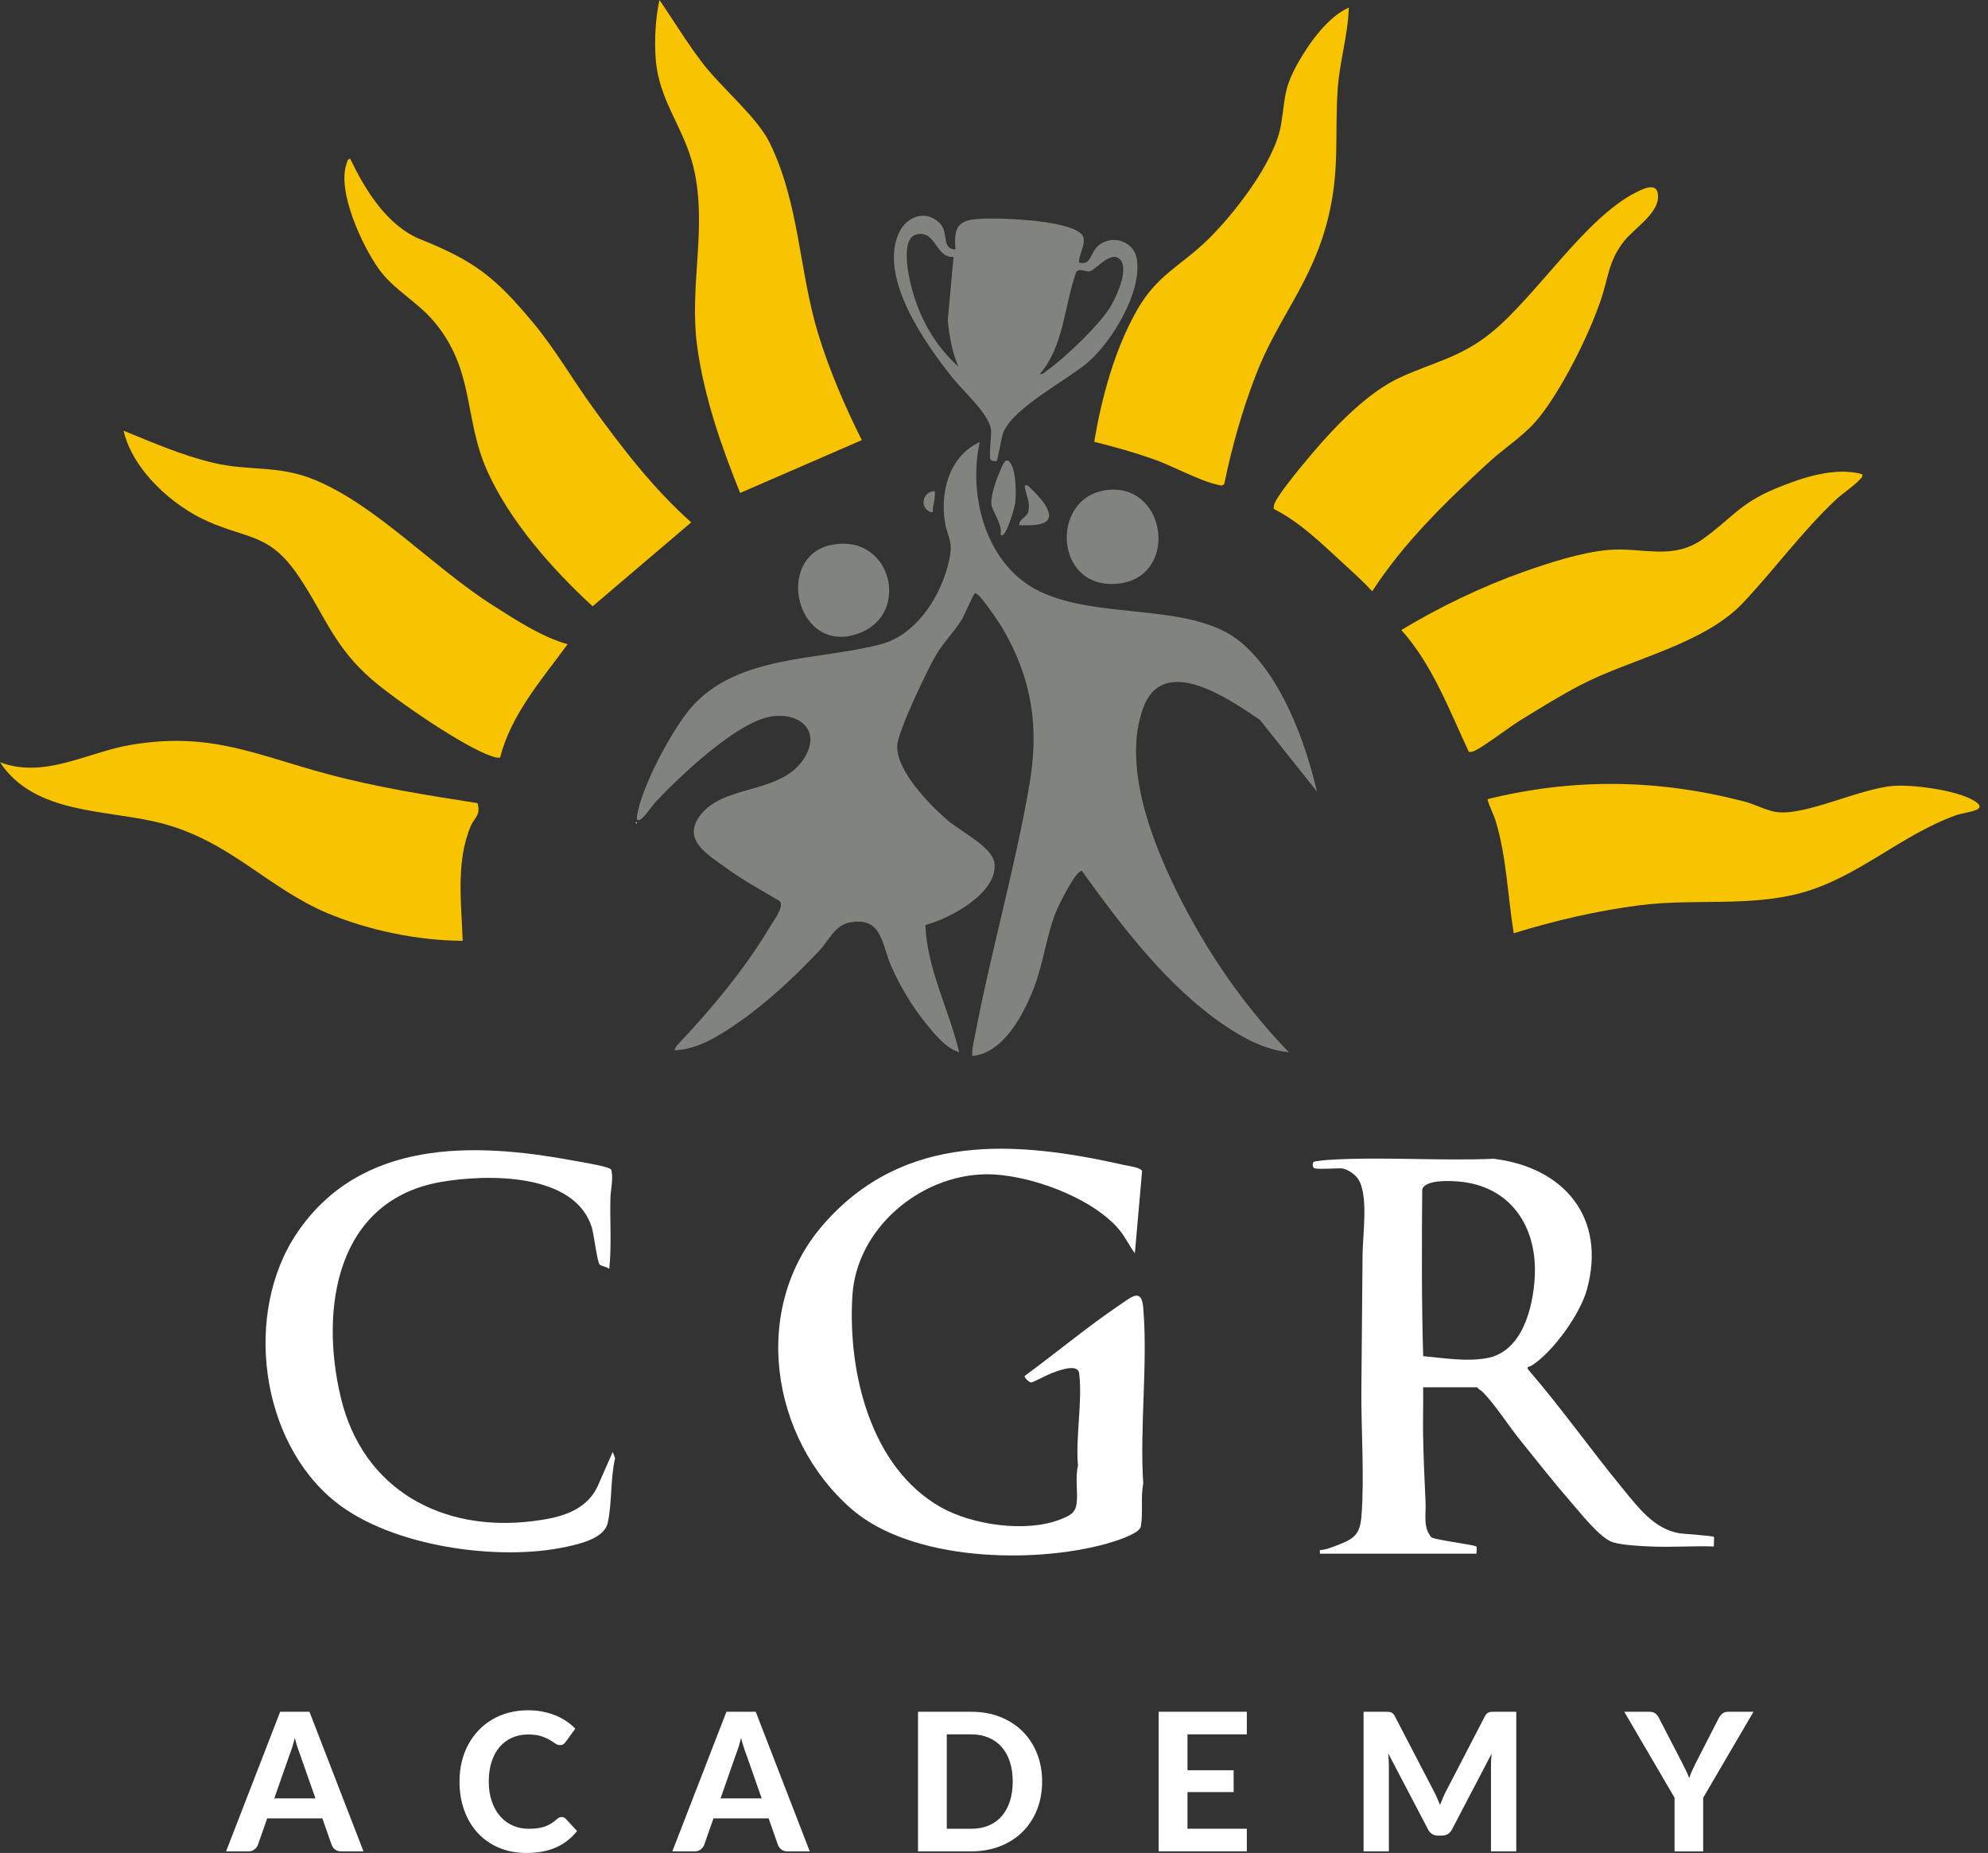
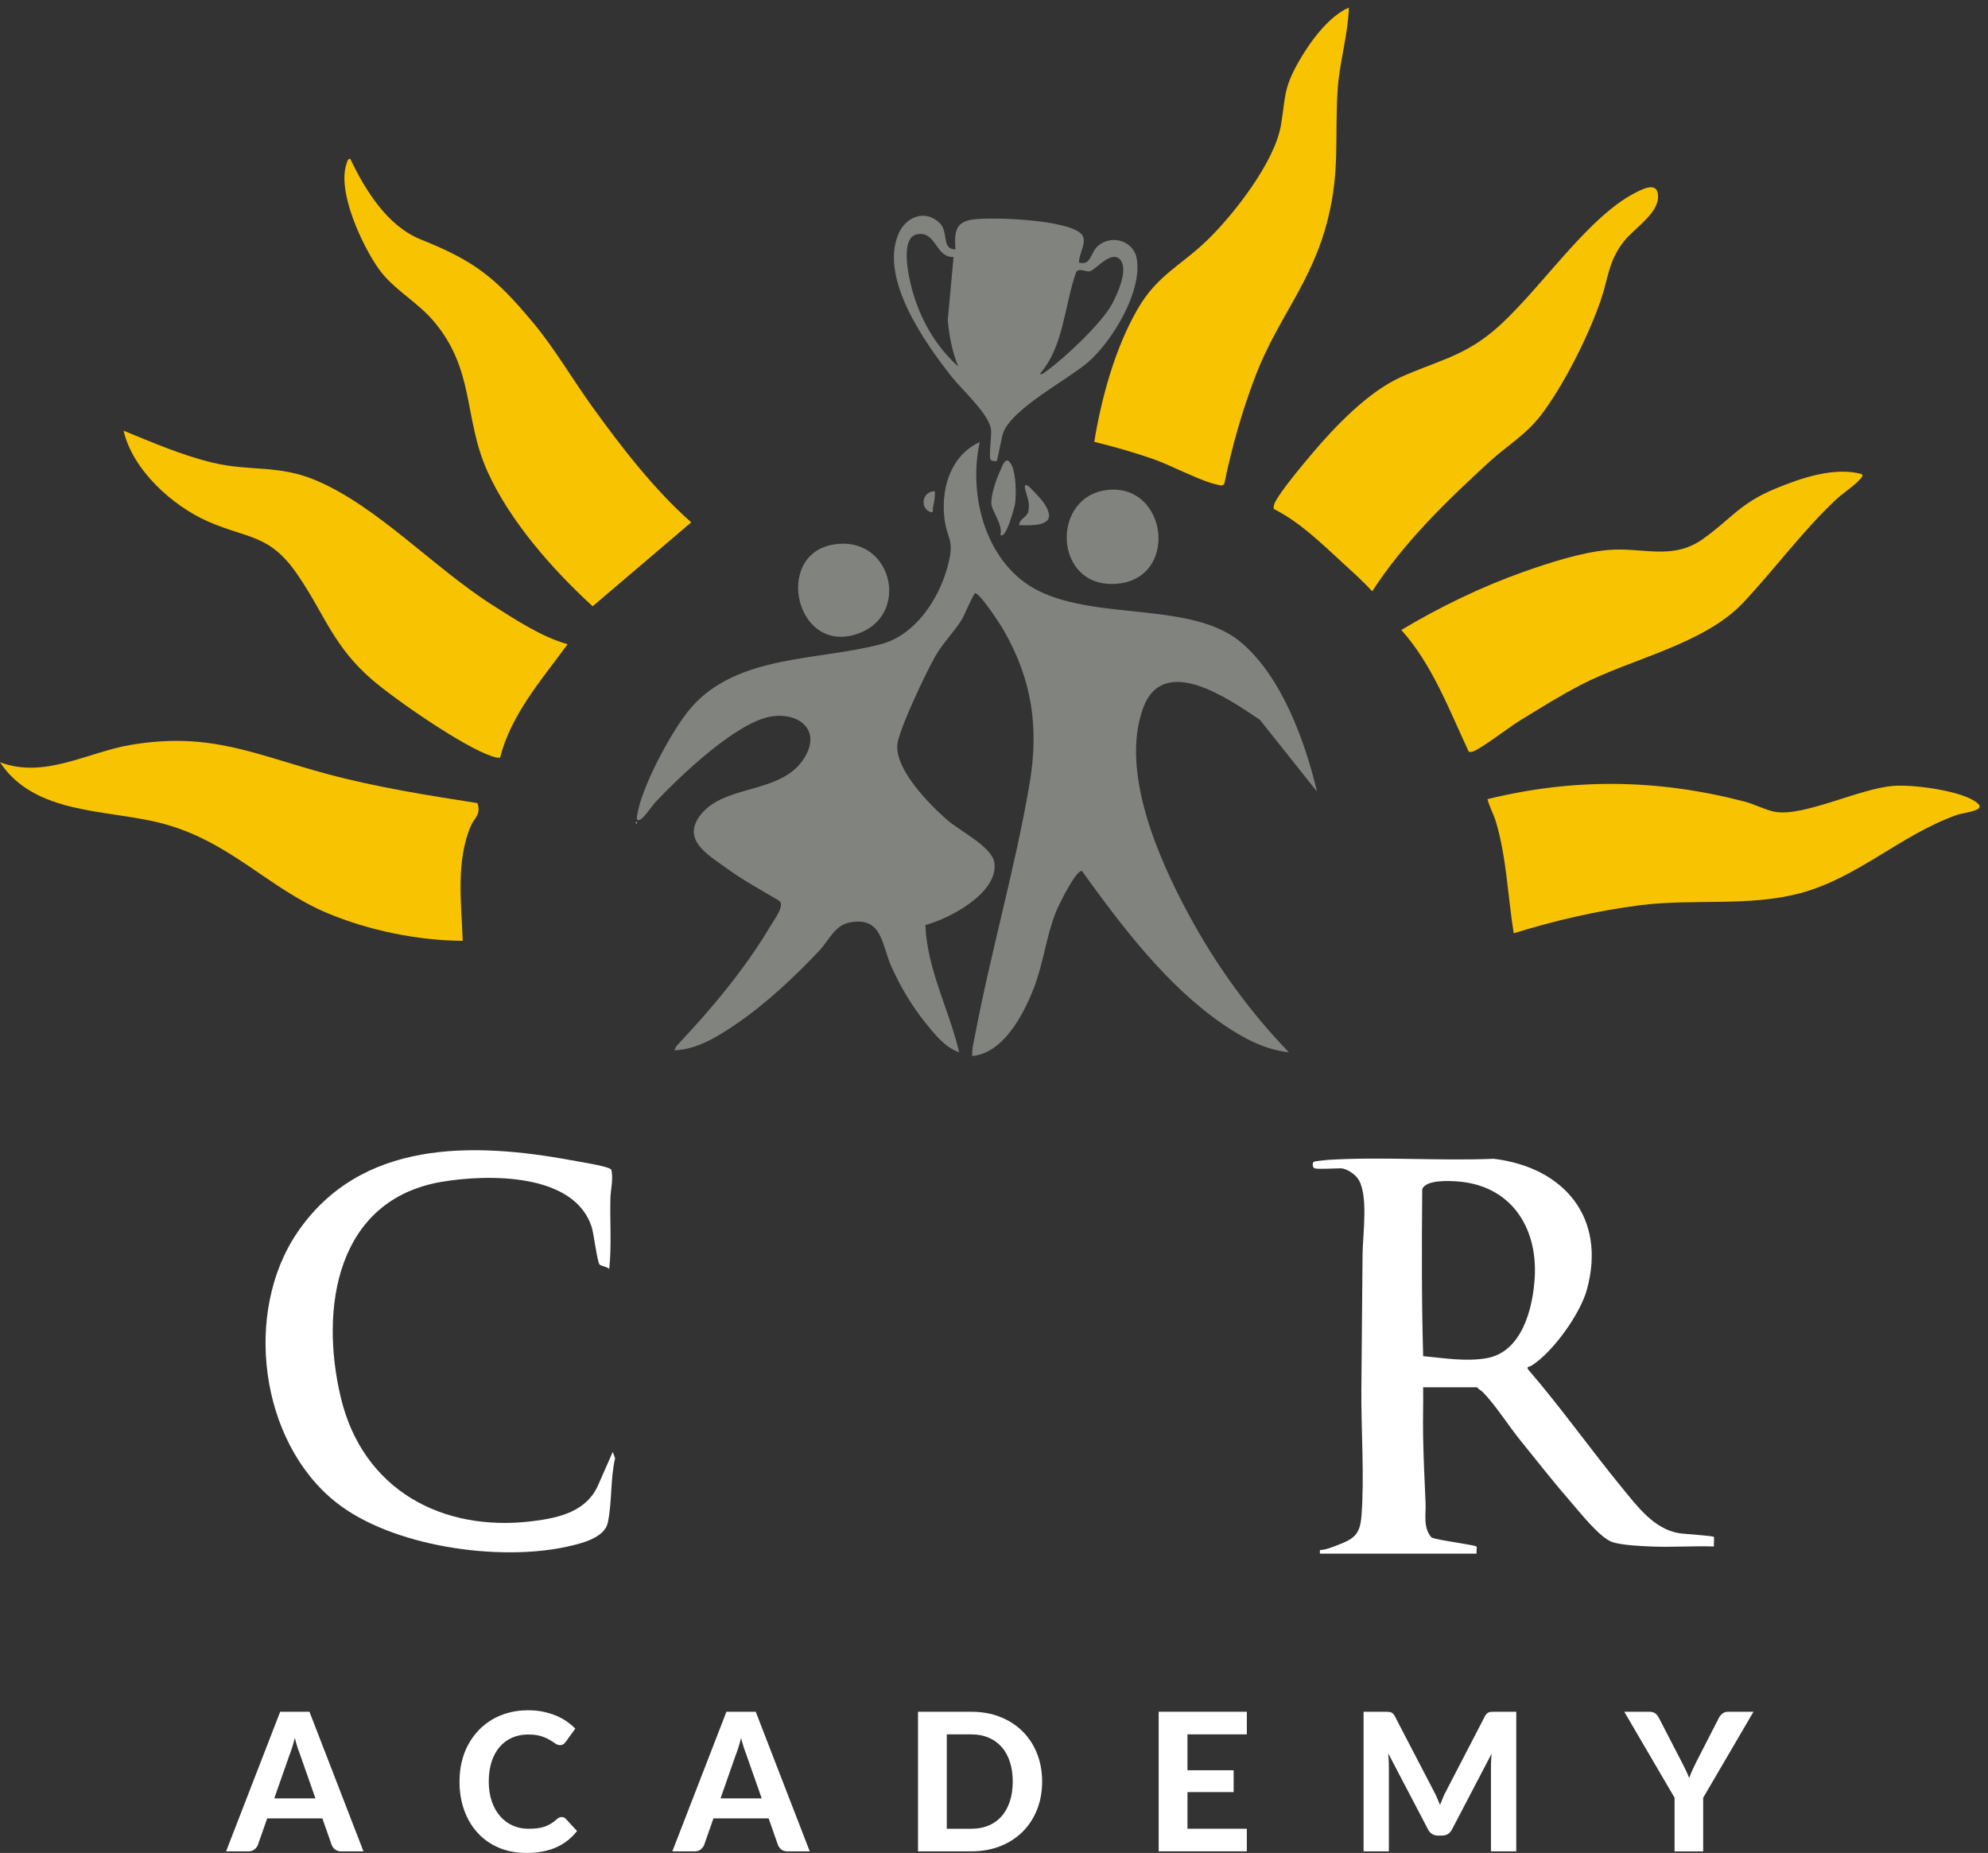
<svg xmlns="http://www.w3.org/2000/svg" width="147" height="137" viewBox="0 0 147 137" fill="none">
  <rect x="0" y="0" width="147" height="137" fill="#333333" stroke="none" />
-   <path d="M83.916 92.662C83.501 92.109 83.219 91.476 82.774 90.939C80.758 88.504 75.915 86.761 72.817 86.824C68.01 86.923 63.336 90.831 63.028 95.799C62.68 101.422 64.349 108.478 69.555 111.433C71.878 112.752 75.874 113.335 78.387 112.345C79.062 112.079 79.538 111.895 79.616 111.107C79.704 110.219 79.496 109.255 79.71 108.369C79.521 106.194 80.052 103.683 79.799 101.547C79.706 100.759 78.22 101.357 77.752 101.529C77.47 101.632 76.378 102.217 76.237 102.215C76.114 102.213 75.734 101.868 75.761 101.739C78.142 99.99 80.478 98.038 82.924 96.393C83.686 95.882 84.412 95.227 84.535 96.682C84.884 100.84 84.264 105.486 84.535 109.696C84.328 110.723 84.544 111.845 84.353 112.874C84.253 113.424 82.28 114.009 81.759 114.153C76.336 115.636 67.379 115.429 62.942 111.551C56.981 106.342 55.477 96.732 60.88 90.535C66.827 83.717 75.084 84.317 83.144 86.141C83.437 86.207 84.399 86.322 84.449 86.602L83.916 92.661V92.662Z" fill="white" />
  <path d="M97.205 86.381C97.053 86.335 97.007 85.991 97.157 85.89C97.2 85.86 98.017 85.768 98.167 85.759C102.16 85.508 106.436 85.844 110.456 85.676C115.628 86.307 118.814 90.009 117.339 95.356C116.842 97.16 114.825 99.977 113.248 100.968C113.07 101.078 112.867 101.017 112.994 101.253C115.442 104.085 117.603 107.159 119.979 110.048C121.099 111.409 122.296 113.042 124.155 113.359C124.497 113.418 126.64 113.544 126.733 113.634C126.766 113.665 126.713 114.209 126.733 114.34C125.202 114.289 123.654 114.407 122.122 114.344C121.333 114.313 120.009 114.25 119.271 114.032C118.36 113.763 116.915 111.927 116.243 111.156C114.931 109.651 113.685 108.063 112.43 106.507C111.561 105.432 110.575 103.877 109.654 102.936C109.523 102.801 109.338 102.729 109.224 102.572H105.232C105.25 103.737 105.21 104.906 105.228 106.07C105.256 107.732 105.336 109.444 105.411 111.107C105.452 112.001 105.208 112.931 105.85 113.673C106.249 113.877 109.063 114.217 109.173 114.348C109.226 114.411 109.159 114.744 109.182 114.87H97.598V114.604C98.034 114.595 98.519 114.388 98.936 114.228C100.112 113.776 100.566 113.461 100.672 112.086C100.899 109.157 100.639 105.701 100.665 102.702C100.692 99.385 100.724 96.034 100.753 92.703C100.766 91.279 101.229 88.185 100.365 87.087C100.112 86.768 99.541 86.381 99.133 86.381C98.725 86.381 97.474 86.464 97.203 86.381H97.205ZM105.236 100.27C106.778 100.41 108.359 100.685 109.905 100.423C112.547 99.977 113.365 96.717 113.486 94.391C113.68 90.668 111.674 87.663 107.821 87.355C107.212 87.307 105.38 87.202 105.164 87.947C105.13 92.055 105.115 96.173 105.234 100.27H105.236Z" fill="white" />
  <path d="M45.045 93.814C44.884 93.662 44.469 93.607 44.344 93.504C44.171 93.358 43.907 91.247 43.775 90.805C42.544 86.674 36.005 86.811 32.654 87.381C24.882 88.705 23.617 96.708 25.202 103.336C26.827 110.131 32.673 113.302 39.375 112.47C41.373 112.223 43.426 111.754 44.271 109.708L45.309 107.349L45.483 107.821C45.126 109.31 45.265 111.136 44.939 112.59C44.681 113.747 42.875 114.149 41.874 114.366C36.837 115.46 28.951 114.348 24.825 111.059C19.215 106.587 17.971 97.029 21.985 91.127C26.653 84.265 34.925 84.431 42.257 85.787C42.829 85.892 44.67 86.185 45.076 86.396C45.193 86.457 45.201 86.468 45.226 86.599C45.347 87.244 45.148 87.99 45.135 88.632C45.096 90.358 45.23 92.096 45.051 93.812L45.045 93.814Z" fill="white" />
  <path d="M72.448 32.685C71.557 36.718 72.938 41.795 76.83 43.703C81.276 45.881 88.189 44.481 91.77 47.496C94.752 50.005 96.507 54.803 97.383 58.526L93.158 53.218C90.91 51.715 86.033 48.261 84.531 52.342C82.809 57.02 85.662 63.479 87.891 67.608C89.892 71.314 92.386 74.786 95.305 77.8C93.546 77.629 91.91 76.741 90.472 75.76C86.293 72.911 82.928 68.462 79.997 64.39C79.514 64.385 78.263 66.956 78.061 67.467C77.357 69.257 77.152 71.247 76.433 73.088C75.67 75.042 74.184 77.865 71.895 78.079C71.848 77.59 71.989 77.127 72.076 76.656C73.244 70.449 75.066 64.187 76.126 57.972C76.835 53.805 76.325 50.283 74.223 46.61C73.966 46.164 72.466 43.856 72.104 43.858C71.996 43.858 71.304 45.507 71.121 45.804C70.541 46.743 69.771 47.474 69.191 48.466C68.556 49.549 66.404 54.052 66.347 55.107C66.245 56.959 68.719 59.474 70.029 60.616C70.999 61.461 73.37 62.612 73.531 63.8C73.829 66.016 70.204 67.927 68.426 68.394C68.547 71.646 70.184 74.662 70.925 77.798C69.895 77.464 69.105 76.459 68.437 75.631C67.42 74.371 66.576 72.948 65.914 71.469C65.176 69.821 65.244 67.685 62.745 68.224C61.731 68.442 61.264 69.559 60.608 70.259C58.8 72.183 56.665 74.19 54.485 75.679C53.108 76.62 51.582 77.59 49.871 77.658C49.918 77.499 50.001 77.359 50.114 77.237C52.634 74.568 55.098 71.624 56.992 68.429C57.23 68.026 58.099 66.885 57.592 66.584C56.255 65.794 54.908 65.062 53.649 64.141C52.39 63.221 50.425 62.129 51.737 60.335C53.543 57.865 57.987 58.828 59.596 55.829C60.657 53.851 58.948 52.663 57.038 52.971C54.46 53.384 50.301 57.365 48.482 59.289C48.208 59.581 47.618 60.489 47.306 60.62C47.042 60.73 47.082 60.455 47.11 60.282C47.432 58.181 49.699 53.928 51.115 52.307C54.546 48.374 60.584 48.855 65.169 47.621C67.661 46.95 69.387 44.356 70.058 41.935C70.651 39.797 69.994 39.93 69.82 38.202C69.601 35.995 70.347 33.643 72.45 32.685H72.448Z" fill="#81837E" />
  <path d="M99.738 0.56C99.674 2.603 99.04 4.608 98.91 6.637C98.686 10.117 99.08 12.565 98.205 16.123C97.032 20.896 94.498 23.465 92.848 27.76C91.852 30.352 91.091 33.035 90.531 35.761C90.392 35.973 90.222 35.877 90.037 35.84C88.795 35.593 86.629 34.414 85.265 33.938C83.844 33.442 82.376 33.031 80.914 32.667C81.447 29.4 82.453 25.738 84.113 22.864C85.582 20.316 87.32 19.652 89.283 17.745C91.247 15.837 94.258 11.974 94.718 9.251C95.064 7.204 94.884 6.604 95.977 4.654C96.796 3.191 98.201 1.23 99.74 0.559L99.738 0.56Z" fill="#F8C301" />
  <path d="M41.972 47.631C40.082 50.215 37.773 52.84 36.984 56.01C36.741 56.052 36.552 55.973 36.331 55.899C34.285 55.222 29.263 51.761 27.535 50.274C24.635 47.776 24.033 45.469 22.026 42.526C19.951 39.48 18.398 39.87 15.417 38.573C12.761 37.418 9.809 34.756 9.139 31.845C11.282 32.719 13.469 33.669 15.728 34.21C18.488 34.868 20.573 34.35 23.318 35.497C27.885 37.405 32.057 41.973 36.441 44.755C38.157 45.843 40.023 47.079 41.97 47.631H41.972Z" fill="#F8C301" />
  <path d="M137.696 35.06C137.747 35.283 137.619 35.346 137.492 35.483C137.055 35.959 136.246 36.481 135.754 36.942C133.249 39.301 131.226 42.085 128.9 44.557C126.009 47.63 120.657 48.693 116.912 50.628C115.366 51.427 113.84 52.383 112.354 53.296C111.631 53.74 109.467 55.394 108.918 55.561C108.815 55.593 108.713 55.611 108.608 55.582C107.17 52.519 105.897 49.101 103.617 46.579C106.437 44.889 109.543 43.382 112.65 42.281C114.517 41.62 116.976 40.823 118.939 40.661C121.477 40.451 123.656 41.454 125.905 39.862C128.016 38.368 128.616 37.224 131.324 36.108C133.227 35.324 135.674 34.497 137.692 35.058L137.696 35.06Z" fill="#F8C301" />
  <path d="M111.931 69.002C111.494 66.31 111.399 63.373 110.614 60.761C110.433 60.156 110.136 59.674 109.99 59.086C116.41 57.508 122.622 57.604 128.999 59.265C129.72 59.453 130.613 59.92 131.288 60.029C133.427 60.375 137.48 58.307 139.985 58.108C141.443 57.992 144.601 58.42 145.876 59.147C147.28 59.946 145.36 60.014 144.628 60.278C140.546 61.744 137.363 64.891 133.154 66.028C129.345 67.057 125.27 66.428 121.299 66.926C118.132 67.323 114.972 68.063 111.929 69.002H111.931Z" fill="#F8C301" />
  <path d="M99.237 41.572C97.663 40.129 96.113 38.603 94.187 37.629C94.166 37.459 94.201 37.314 94.271 37.161C94.64 36.367 96.384 34.288 97.034 33.521C98.724 31.521 101.14 29.005 103.522 27.911C106.01 26.769 108.036 26.422 110.294 24.577C113.64 21.841 117.208 16.122 120.976 14.222C121.612 13.901 122.642 13.418 122.602 14.591C122.56 15.829 120.842 16.89 120.103 17.814C118.924 19.288 118.935 20.541 118.363 22.205C117.452 24.847 115.62 28.512 113.924 30.719C112.815 32.163 111.432 32.951 110.123 34.15C106.967 37.041 103.804 40.107 101.467 43.717C100.764 42.953 99.996 42.271 99.233 41.572H99.237Z" fill="#F8C301" />
-   <path d="M63.722 32.542L54.729 36.446C53.337 33.009 52.054 29.308 51.553 25.611C50.94 21.108 52.318 16.849 51.3 12.456C50.598 9.416 48.688 7.468 48.479 4.267C48.388 2.871 48.466 1.36 48.764 0C49.813 1.526 50.772 3.12 51.895 4.595C53.352 6.51 55.974 8.636 56.918 10.565C59.124 15.081 59.077 20.02 60.502 24.689C61.318 27.362 62.478 30.052 63.726 32.54L63.722 32.542Z" fill="#F8C301" />
  <path d="M39.398 23.828C41.032 25.793 42.303 28.003 43.798 30.076C45.964 33.078 48.349 36.172 51.111 38.621L43.822 44.827C40.878 42.127 37.698 38.542 36.033 34.83C34.267 30.894 35.131 27.357 32.066 23.745C30.831 22.29 29.082 21.397 28.004 19.88C26.787 18.168 24.901 14.145 25.629 12.09C25.682 11.94 25.695 11.754 25.898 11.735C27.005 14.067 28.648 16.72 31.125 17.709C35.076 19.286 36.648 20.526 39.394 23.828H39.398Z" fill="#F8C301" />
  <path d="M70.647 18.439C70.561 17.098 70.639 16.355 72.103 16.207C73.622 16.054 78.8 16.24 79.92 17.261C80.496 17.786 79.753 18.747 79.79 19.417C80.756 19.655 80.564 18.622 81.308 18.085C82.328 17.349 83.823 17.855 84.051 19.102C84.499 21.539 82.209 25.295 80.41 26.817C78.864 28.126 74.888 30.169 74.182 31.989C74.054 32.32 73.775 34.015 73.695 34.083C73.644 34.126 73.371 34.087 73.276 34.019C73.078 33.877 73.335 32.266 73.281 31.777C73.155 30.621 71.17 28.872 70.376 27.863C68.389 25.343 65.042 20.635 66.424 17.321C66.96 16.036 68.383 15.442 69.474 16.48C70.175 17.148 69.585 18.439 70.647 18.438V18.439ZM70.508 19.002C69.159 19.057 69.232 17.045 67.812 17.323C66.53 17.576 67.19 20.465 67.424 21.339C68.021 23.555 69.15 25.571 70.857 27.095C70.4 25.986 70.195 24.872 70.081 23.675L70.508 19V19.002ZM82.805 19.172C82.157 18.504 81.076 19.891 80.615 20.046C80.295 20.153 79.828 19.771 79.579 20.113C78.686 22.614 78.672 25.608 76.882 27.656C77.104 27.697 77.234 27.534 77.398 27.418C78.716 26.485 81.471 23.885 82.22 22.492C82.62 21.747 83.489 19.875 82.807 19.172H82.805Z" fill="#81837E" />
  <path d="M82.12 36.208C86.354 35.976 87.117 42.74 82.631 43.157C77.82 43.606 77.614 36.453 82.12 36.208Z" fill="#81837E" />
  <path d="M61.607 40.262C65.891 39.522 67.33 45.278 63.634 46.776C58.899 48.692 57.111 41.04 61.607 40.262Z" fill="#81837E" />
  <path d="M73.974 39.529C74.185 38.811 73.319 37.763 73.301 37.232C73.279 36.579 73.636 35.533 73.908 34.924C74.126 34.439 74.39 33.533 74.816 34.42C75.127 35.066 75.151 36.492 75.067 37.209C75.041 37.425 74.36 39.992 73.974 39.529Z" fill="#81837E" />
  <path d="M75.359 38.83C75.368 38.345 75.957 38.251 76.047 37.78C76.175 37.114 75.904 36.664 75.789 36.088C75.752 35.906 75.8 35.817 75.979 35.898C76.127 35.965 76.995 36.909 77.134 37.109C78.349 38.841 76.779 38.868 75.357 38.83H75.359Z" fill="#81837E" />
  <path d="M69.123 36.316C69.158 36.722 69.076 37.117 68.988 37.508C68.957 37.647 69.074 37.971 68.779 37.851C67.976 37.523 68.214 36.313 69.123 36.316Z" fill="#81837E" />
  <path d="M35.306 59.379C35.584 60.246 35.067 60.482 34.829 61.032C33.693 63.659 34.117 66.773 34.214 69.561C30.924 69.544 27.288 68.8 24.244 67.529C19.812 65.681 17.007 62.163 11.886 60.855C7.859 59.825 2.571 60.25 0 56.359C3.308 57.601 6.452 55.617 9.665 55.075C15.551 54.081 18.826 55.785 24.209 57.23C27.85 58.208 31.585 58.798 35.306 59.379Z" fill="#F8C301" />
  <path d="M47.028 60.761C47.118 60.807 47.118 60.853 47.028 60.901V60.761Z" fill="white" />
  <path d="M26.879 136.883H25.234C25.051 136.883 24.901 136.839 24.786 136.752C24.671 136.666 24.585 136.551 24.528 136.415L23.836 134.444H19.758L19.066 136.415C19.019 136.533 18.936 136.642 18.819 136.737C18.702 136.835 18.554 136.883 18.375 136.883H16.717L20.717 126.562H22.883L26.877 136.883H26.879ZM23.324 132.965L22.217 129.807C22.151 129.64 22.082 129.447 22.008 129.224C21.935 129 21.866 128.759 21.8 128.499C21.734 128.764 21.664 129.01 21.591 129.235C21.518 129.46 21.448 129.655 21.383 129.821L20.281 132.965H23.322H23.324Z" fill="white" />
  <path d="M41.533 134.345C41.65 134.345 41.749 134.387 41.83 134.472L42.67 135.376C42.256 135.908 41.742 136.31 41.127 136.587C40.514 136.861 39.782 137 38.937 137C38.17 137 37.48 136.869 36.869 136.605C36.258 136.341 35.739 135.976 35.31 135.505C34.882 135.037 34.553 134.478 34.322 133.834C34.092 133.188 33.977 132.486 33.977 131.722C33.977 131.209 34.032 130.722 34.143 130.261C34.253 129.798 34.414 129.373 34.626 128.984C34.838 128.595 35.093 128.244 35.391 127.931C35.689 127.617 36.028 127.351 36.403 127.13C36.78 126.909 37.19 126.741 37.634 126.625C38.079 126.508 38.553 126.451 39.056 126.451C39.433 126.451 39.788 126.484 40.124 126.551C40.461 126.617 40.774 126.709 41.067 126.828C41.359 126.946 41.629 127.089 41.876 127.257C42.123 127.425 42.344 127.61 42.541 127.809L41.828 128.79C41.786 128.853 41.731 128.907 41.665 128.955C41.599 129.003 41.51 129.027 41.398 129.027C41.286 129.027 41.171 128.986 41.056 128.905C40.941 128.824 40.8 128.733 40.633 128.635C40.467 128.536 40.256 128.445 40.005 128.364C39.753 128.283 39.435 128.242 39.049 128.242C38.62 128.242 38.227 128.32 37.87 128.477C37.513 128.634 37.206 128.86 36.95 129.156C36.694 129.453 36.494 129.816 36.353 130.248C36.212 130.679 36.141 131.17 36.141 131.72C36.141 132.27 36.218 132.77 36.37 133.203C36.522 133.637 36.732 134.004 36.998 134.303C37.263 134.601 37.574 134.828 37.929 134.982C38.284 135.136 38.664 135.212 39.069 135.212C39.308 135.212 39.526 135.201 39.722 135.177C39.918 135.153 40.099 135.113 40.265 135.055C40.432 134.998 40.589 134.924 40.737 134.834C40.886 134.744 41.036 134.631 41.186 134.493C41.237 134.45 41.292 134.415 41.349 134.386C41.405 134.356 41.466 134.343 41.532 134.343L41.533 134.345Z" fill="white" />
  <path d="M59.878 136.883H58.233C58.05 136.883 57.9 136.839 57.784 136.752C57.669 136.666 57.583 136.551 57.526 136.415L56.835 134.444H52.756L52.065 136.415C52.017 136.533 51.935 136.642 51.818 136.737C51.701 136.835 51.552 136.883 51.373 136.883H49.715L53.715 126.562H55.882L59.876 136.883H59.878ZM56.322 132.965L55.215 129.807C55.15 129.64 55.08 129.447 55.007 129.224C54.934 129 54.864 128.759 54.798 128.499C54.732 128.764 54.663 129.01 54.59 129.235C54.517 129.46 54.447 129.655 54.381 129.821L53.28 132.965H56.321H56.322Z" fill="white" />
  <path d="M77.059 131.72C77.059 132.474 76.932 133.168 76.682 133.801C76.429 134.433 76.074 134.978 75.617 135.433C75.159 135.889 74.607 136.245 73.963 136.499C73.319 136.754 72.603 136.883 71.818 136.883H67.881V126.562H71.818C72.603 126.562 73.319 126.689 73.963 126.945C74.607 127.202 75.159 127.558 75.617 128.015C76.076 128.473 76.431 129.017 76.682 129.648C76.932 130.279 77.059 130.969 77.059 131.718V131.72ZM74.885 131.72C74.885 131.179 74.814 130.692 74.673 130.26C74.532 129.829 74.329 129.463 74.065 129.165C73.802 128.866 73.481 128.635 73.103 128.475C72.724 128.314 72.294 128.233 71.815 128.233H70.009V135.212H71.815C72.294 135.212 72.724 135.132 73.103 134.974C73.481 134.815 73.802 134.585 74.065 134.284C74.329 133.983 74.53 133.616 74.673 133.184C74.814 132.753 74.885 132.264 74.885 131.72Z" fill="white" />
  <path d="M87.806 128.233V130.886H91.22V132.5H87.806V135.21H92.195V136.881H85.676V126.56H92.195V128.231H87.806V128.233Z" fill="white" />
  <path d="M112.118 126.562V136.883H110.248V130.544C110.248 130.412 110.251 130.27 110.259 130.118C110.266 129.967 110.279 129.812 110.297 129.655L107.37 135.254C107.21 135.562 106.963 135.717 106.629 135.717H106.332C106.167 135.717 106.021 135.679 105.895 135.599C105.769 135.52 105.666 135.405 105.591 135.254L102.649 129.635C102.664 129.801 102.675 129.961 102.684 130.115C102.693 130.268 102.698 130.412 102.698 130.544V136.883H100.828V126.562H102.437C102.526 126.562 102.607 126.563 102.676 126.569C102.746 126.574 102.81 126.587 102.863 126.608C102.916 126.63 102.965 126.661 103.011 126.707C103.057 126.753 103.099 126.814 103.141 126.895L106.006 132.402C106.096 132.568 106.18 132.74 106.257 132.915C106.334 133.09 106.409 133.271 106.48 133.456C106.552 133.266 106.625 133.081 106.704 132.9C106.78 132.719 106.865 132.546 106.954 132.38L109.798 126.895C109.84 126.814 109.884 126.752 109.931 126.707C109.979 126.663 110.028 126.63 110.083 126.608C110.136 126.586 110.198 126.573 110.266 126.569C110.334 126.565 110.416 126.562 110.509 126.562H112.118Z" fill="white" />
  <path d="M125.94 132.916V136.886H123.823V132.916L120.105 126.562H121.968C122.151 126.562 122.299 126.607 122.409 126.693C122.519 126.782 122.608 126.894 122.674 127.031L124.354 130.282C124.467 130.499 124.57 130.704 124.661 130.894C124.753 131.084 124.835 131.274 124.904 131.462C124.97 131.272 125.047 131.082 125.133 130.89C125.221 130.698 125.318 130.496 125.426 130.282L127.091 127.031C127.148 126.917 127.232 126.81 127.345 126.71C127.459 126.61 127.603 126.561 127.783 126.561H129.66L125.942 132.914L125.94 132.916Z" fill="white" />
</svg>